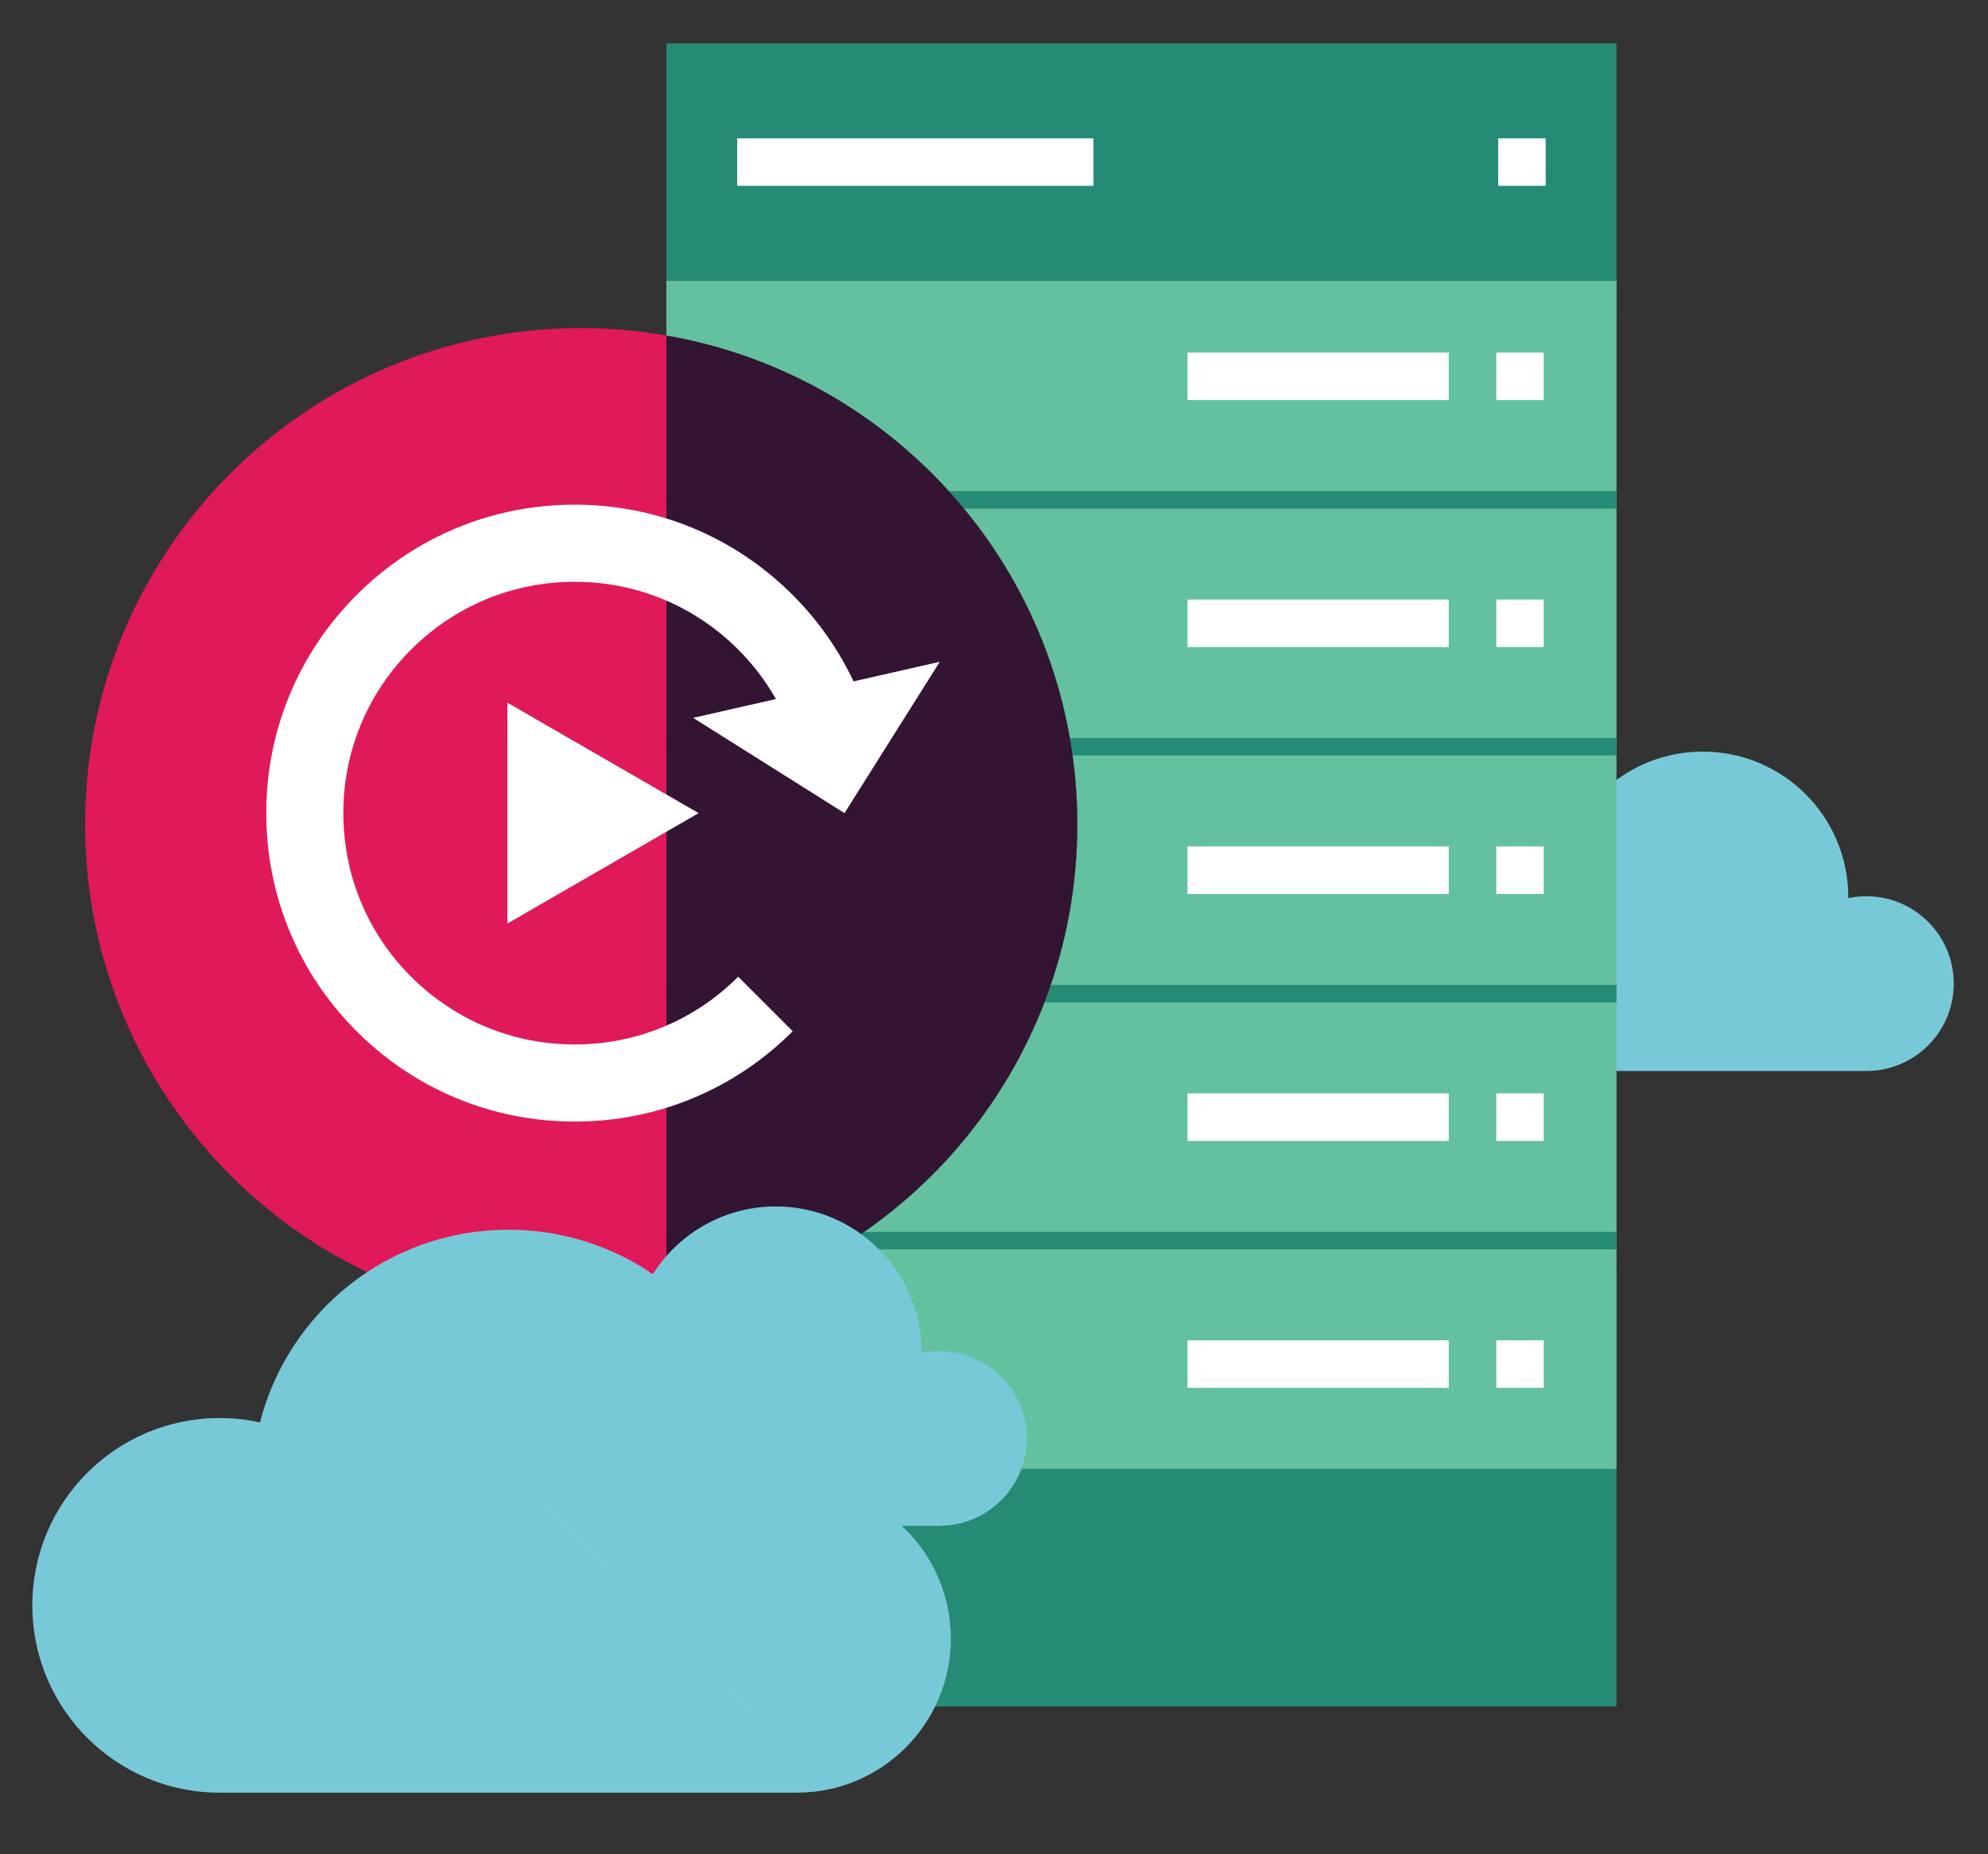
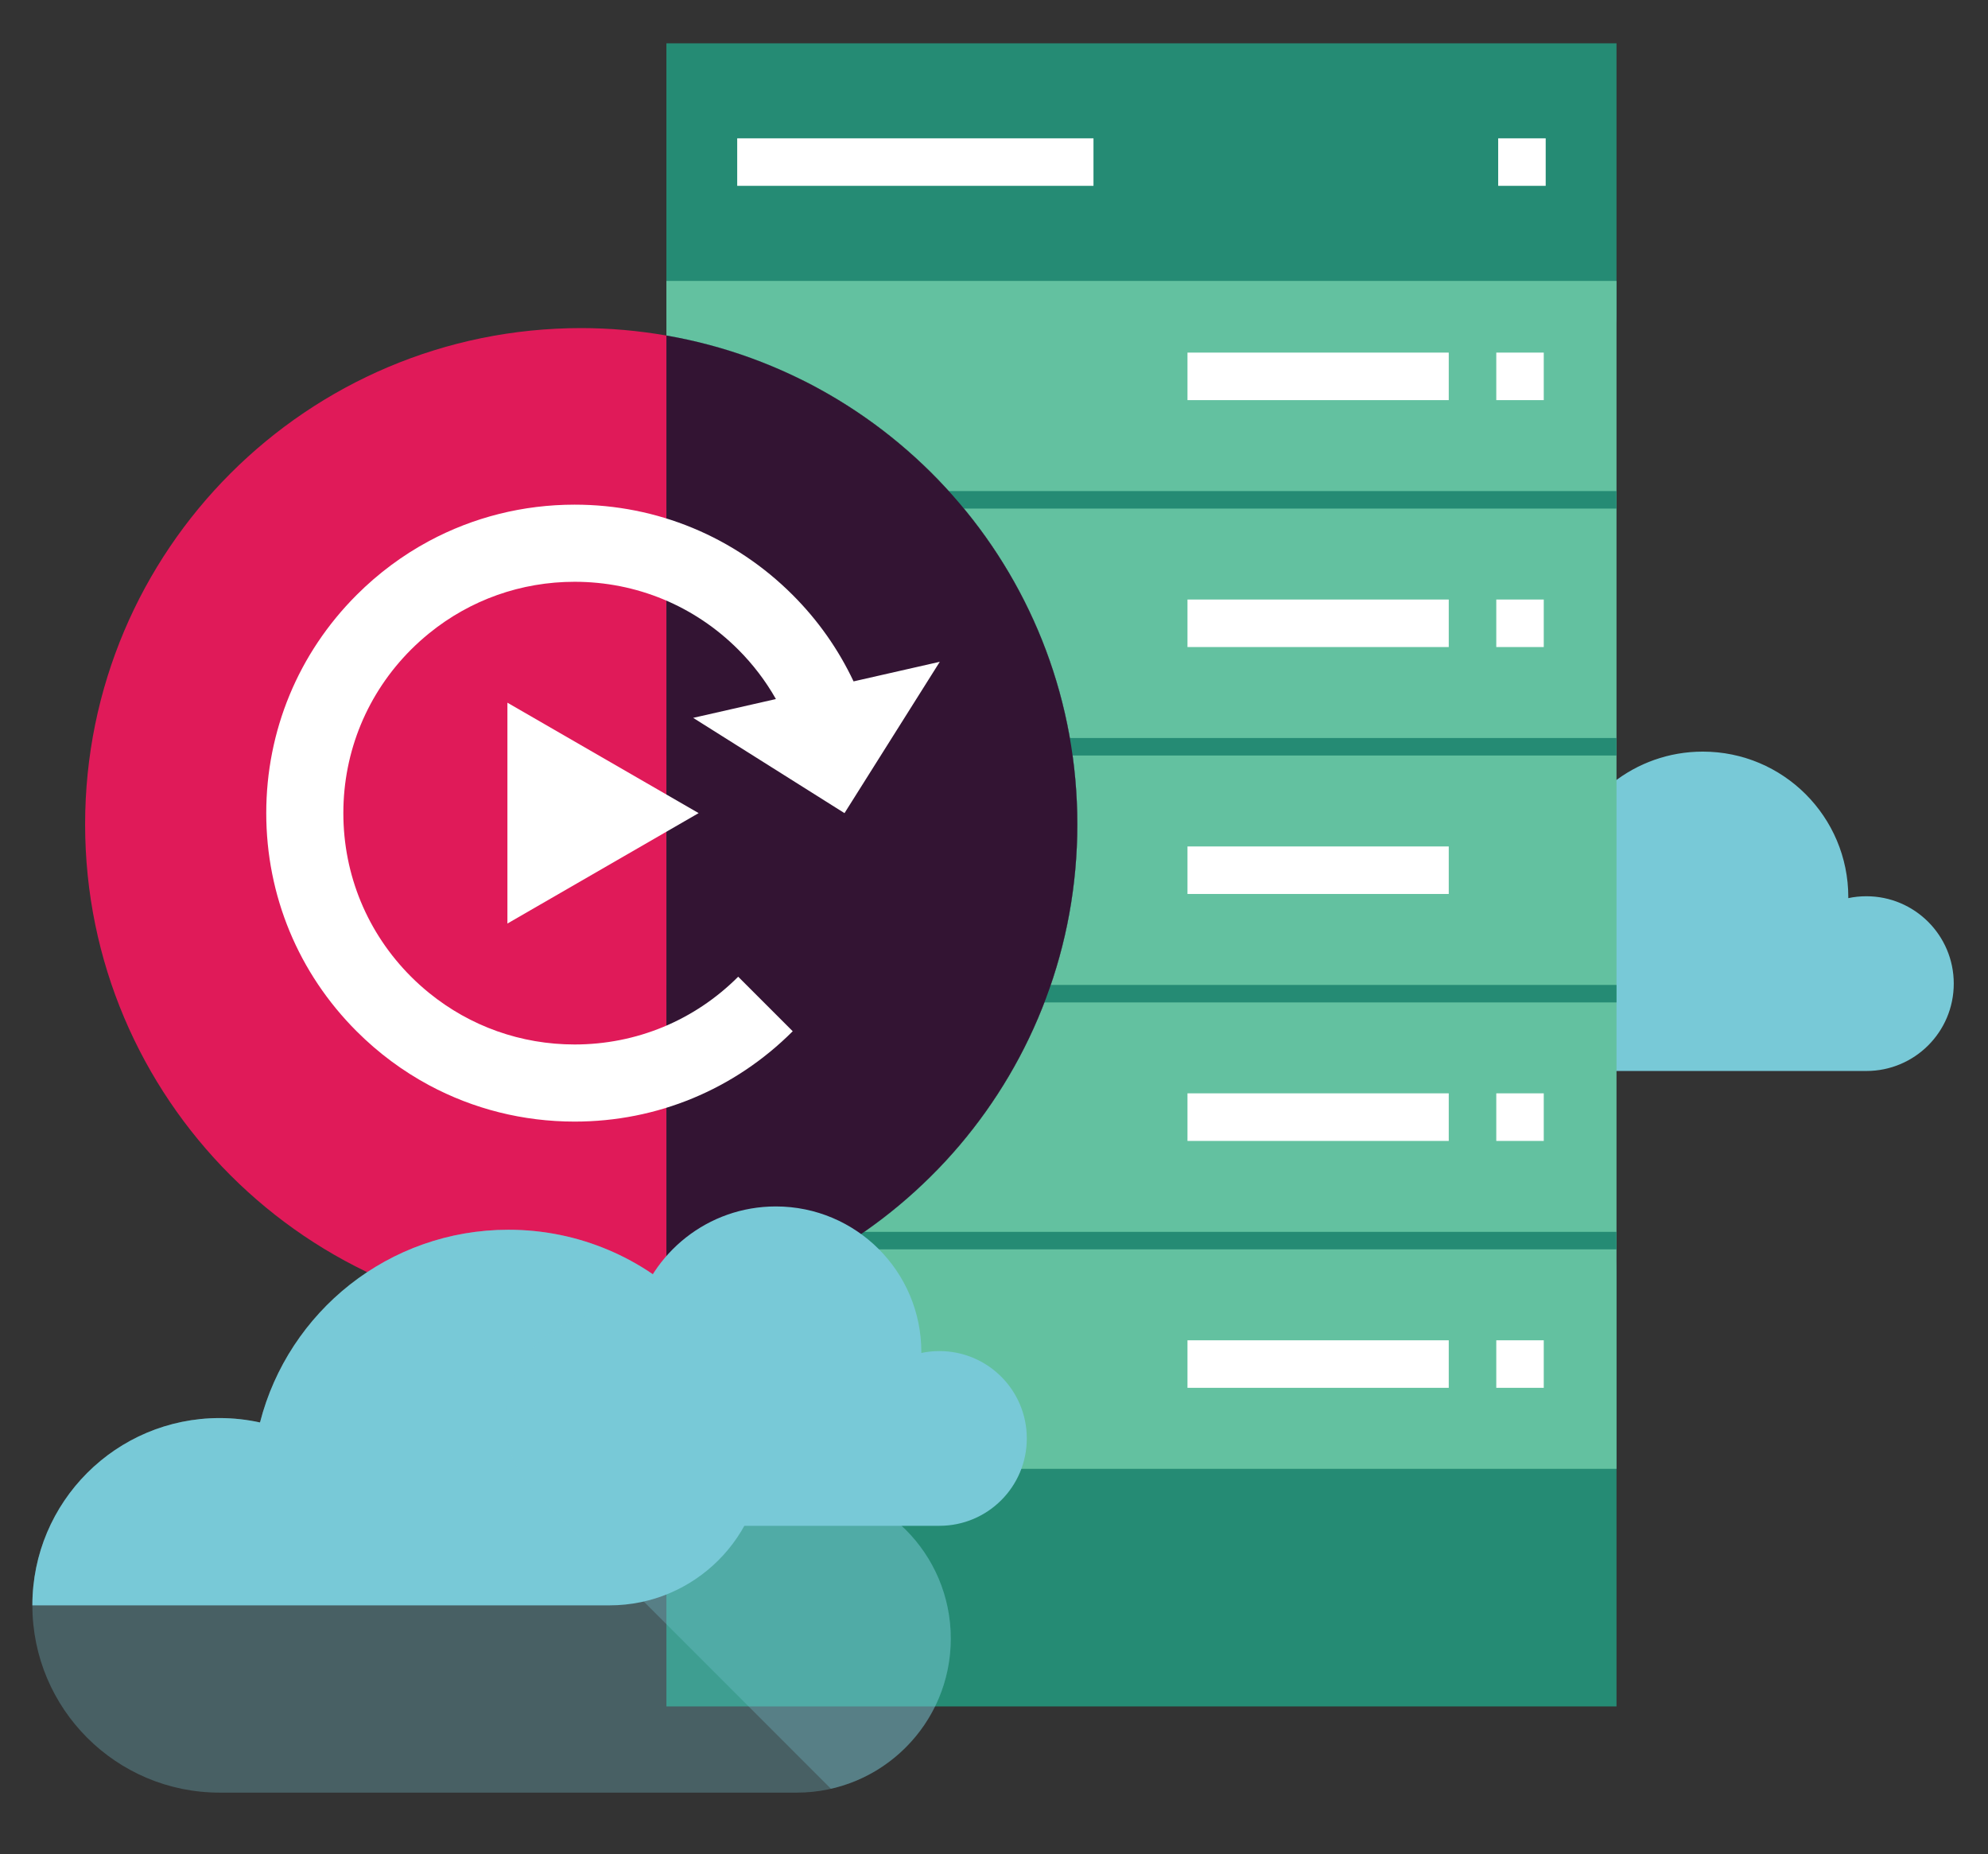
<svg xmlns="http://www.w3.org/2000/svg" version="1.1" id="Layer_1" x="0px" y="0px" width="341px" height="318px" viewBox="87.5 100.5 341 318" enable-background="new 87.5 100.5 341 318" xml:space="preserve">
  <rect x="87.5" y="100.5" width="341" height="318" fill="#333333" stroke="none" />
  <path fill="#258B74" d="M209.953,301.396c-2.091,0-4.172,1.804-5.764,5.377c-1.596,3.582-2.381,8.273-2.381,12.978v73.394h162.971  v-73.394c0-4.703-0.796-9.396-2.382-12.978c-1.592-3.573-3.679-5.377-5.764-5.377H209.953L209.953,301.396z" />
  <path fill="#258B74" d="M209.953,165.672c-2.091,0-4.172-1.128-5.764-3.384c-1.596-2.255-2.381-5.212-2.381-8.164v-46.199h162.971  v46.199c0,2.952-0.796,5.909-2.382,8.164c-1.592,2.256-3.679,3.384-5.764,3.384H209.953z" />
  <path fill="#78C9D7" d="M407.639,254.201c-1.065,0-2.103,0.107-3.106,0.324c0-0.063,0.005-0.108,0.005-0.166  c0-13.79-11.173-24.962-24.956-24.962c-11.648,0-21.432,7.971-24.184,18.757c-1.271-0.283-2.587-0.434-3.933-0.434  c-10.063,0-18.227,8.161-18.227,18.231c0,10.066,8.162,18.216,18.227,18.216h56.174c8.279,0,14.988-6.697,14.988-14.983  C422.627,260.905,415.918,254.201,407.639,254.201z" />
  <path fill="#63C1A0" d="M201.808,148.673v9.366c40.041,6.928,70.487,41.798,70.487,83.823c0,42.037-30.446,76.912-70.487,83.841  v26.695h162.971v-0.381v-34.41V183.5v-34.411v-0.416H201.808z" />
  <path fill="#63C1A0" d="M272.295,241.862c0-42.025-30.446-76.896-70.487-83.823v167.664  C241.849,318.773,272.295,283.898,272.295,241.862z" />
  <rect x="213.953" y="124.221" fill="#FFFFFF" width="61.111" height="8.148" />
  <g>
    <g>
      <rect x="291.188" y="288" fill="#FFFFFF" width="44.816" height="8.162" />
      <rect x="344.156" y="288" fill="#FFFFFF" width="8.144" height="8.162" />
    </g>
    <g>
      <rect x="291.188" y="160.969" fill="#FFFFFF" width="44.816" height="8.15" />
      <rect x="344.156" y="160.969" fill="#FFFFFF" width="8.144" height="8.15" />
    </g>
    <g>
      <rect x="291.188" y="203.314" fill="#FFFFFF" width="44.816" height="8.15" />
      <rect x="344.156" y="203.314" fill="#FFFFFF" width="8.144" height="8.15" />
    </g>
    <g>
      <rect x="291.188" y="330.352" fill="#FFFFFF" width="44.816" height="8.15" />
      <rect x="344.156" y="330.352" fill="#FFFFFF" width="8.144" height="8.15" />
    </g>
    <g>
      <rect x="291.188" y="245.66" fill="#FFFFFF" width="44.816" height="8.15" />
-       <rect x="344.156" y="245.66" fill="#FFFFFF" width="8.144" height="8.15" />
    </g>
    <polygon fill="#258B74" points="201.808,184.717 201.808,187.717 364.778,187.717 364.778,187.711 364.778,187.204    364.778,185.229 364.778,184.723 364.778,184.717  " />
    <polygon fill="#258B74" points="201.808,227.063 201.808,230.063 364.778,230.063 364.778,230.057 364.778,229.55 364.778,227.575    364.778,227.068 364.778,227.063  " />
    <polygon fill="#258B74" points="201.808,269.408 201.808,272.408 364.778,272.408 364.778,272.402 364.778,271.896    364.778,269.921 364.778,269.414 364.778,269.408  " />
    <polygon fill="#258B74" points="201.808,311.754 201.808,314.754 364.778,314.754 364.778,314.748 364.778,314.241    364.778,312.268 364.778,311.76 364.778,311.754  " />
  </g>
  <rect x="344.483" y="124.221" fill="#FFFFFF" width="8.149" height="8.148" />
  <g>
    <path fill="#E01A59" d="M187.197,156.765c-46.972,0-85.097,38.088-85.097,85.098c0,47.021,38.125,85.115,85.097,85.115   c4.985,0,9.861-0.453,14.61-1.274V158.039C197.058,157.218,192.182,156.765,187.197,156.765z" />
    <path fill="#331433" d="M272.295,241.862c0-42.025-30.446-76.896-70.487-83.823v167.664   C241.849,318.773,272.295,283.898,272.295,241.862z" />
    <g>
      <path fill="#FFFFFF" d="M248.701,213.993l-14.79,3.361c-2.599-5.504-6.103-10.482-10.436-14.815    c-9.991-9.992-23.275-15.494-37.405-15.494c-8.851,0-17.369,2.159-24.955,6.228c-4.524,2.427-8.718,5.533-12.451,9.267    c-9.991,9.99-15.494,23.274-15.494,37.405c0,14.13,5.503,27.415,15.494,37.405c3.733,3.732,7.926,6.84,12.451,9.266    c7.586,4.068,16.104,6.229,24.955,6.229c14.13,0,27.414-5.503,37.405-15.494l-9.352-9.351c-7.493,7.493-17.457,11.62-28.054,11.62    c-9.196,0-17.913-3.112-24.955-8.831c-1.072-0.871-2.109-1.799-3.1-2.789c-7.493-7.493-11.62-17.457-11.62-28.054    c0-10.598,4.127-20.562,11.62-28.055c0.991-0.99,2.027-1.917,3.1-2.789c7.042-5.719,15.758-8.831,24.955-8.831    c10.597,0,20.561,4.127,28.054,11.62c2.549,2.549,4.714,5.395,6.469,8.49l-14.192,3.226l25.956,16.339L248.701,213.993z" />
      <polygon fill="#FFFFFF" points="174.536,258.881 207.335,239.944 174.536,221.008   " />
    </g>
  </g>
  <g>
-     <path fill="#78C9D7" d="M224.169,355.105c-1.877,0-3.707,0.199-5.477,0.574c0-0.109,0.013-0.197,0.013-0.297   c0-24.3-19.697-43.988-43.993-43.988c-20.518,0-37.75,14.047-42.614,33.049c-2.231-0.487-4.542-0.754-6.925-0.754   c-17.74,0-32.12,14.379-32.12,32.119c0,17.741,14.379,32.116,32.12,32.116h98.996c14.592,0,26.419-11.821,26.419-26.415   C250.588,366.92,238.761,355.105,224.169,355.105z" />
+     <path fill="#78C9D7" d="M224.169,355.105c-1.877,0-3.707,0.199-5.477,0.574c0-0.109,0.013-0.197,0.013-0.297   c0-24.3-19.697-43.988-43.993-43.988c-20.518,0-37.75,14.047-42.614,33.049c-2.231-0.487-4.542-0.754-6.925-0.754   c-17.74,0-32.12,14.379-32.12,32.119h98.996c14.592,0,26.419-11.821,26.419-26.415   C250.588,366.92,238.761,355.105,224.169,355.105z" />
    <path opacity="0.3" fill="#78C9D7" enable-background="new    " d="M250.588,381.511c0-14.591-11.827-26.405-26.419-26.405   c-1.877,0-3.707,0.199-5.477,0.574c0-0.109,0.013-0.195,0.013-0.296c0-15.116-7.629-28.442-19.223-36.358   c-1.382,2.175-2.445,4.563-3.09,7.117c-1.274-0.271-2.573-0.412-3.931-0.412c-10.054,0-18.216,8.151-18.216,18.215   c0,5.019,2.037,9.603,5.357,12.88l50.421,50.431C241.792,404.589,250.588,394.087,250.588,381.511z" />
    <path opacity="0.3" fill="#78C9D7" enable-background="new    " d="M224.169,355.105c-1.877,0-3.707,0.199-5.477,0.574   c0-0.109,0.013-0.197,0.013-0.297c0-24.3-19.697-43.988-43.993-43.988c-20.518,0-37.75,14.047-42.614,33.049   c-2.231-0.487-4.542-0.754-6.925-0.754c-17.74,0-32.12,14.379-32.12,32.119c0,17.741,14.379,32.116,32.12,32.116h98.996   c14.592,0,26.419-11.821,26.419-26.415C250.588,366.92,238.761,355.105,224.169,355.105z" />
    <path fill="#78C9D7" d="M248.638,332.201c-1.065,0-2.102,0.107-3.106,0.324c0-0.063,0.004-0.108,0.004-0.166   c0-13.789-11.173-24.963-24.957-24.963c-11.648,0-21.431,7.972-24.183,18.758c-1.27-0.283-2.586-0.434-3.932-0.434   c-10.065,0-18.227,8.16-18.227,18.23c0,10.066,8.162,18.216,18.227,18.216h56.173c8.28,0,14.989-6.696,14.989-14.983   C263.627,338.904,256.918,332.201,248.638,332.201z" />
  </g>
</svg>